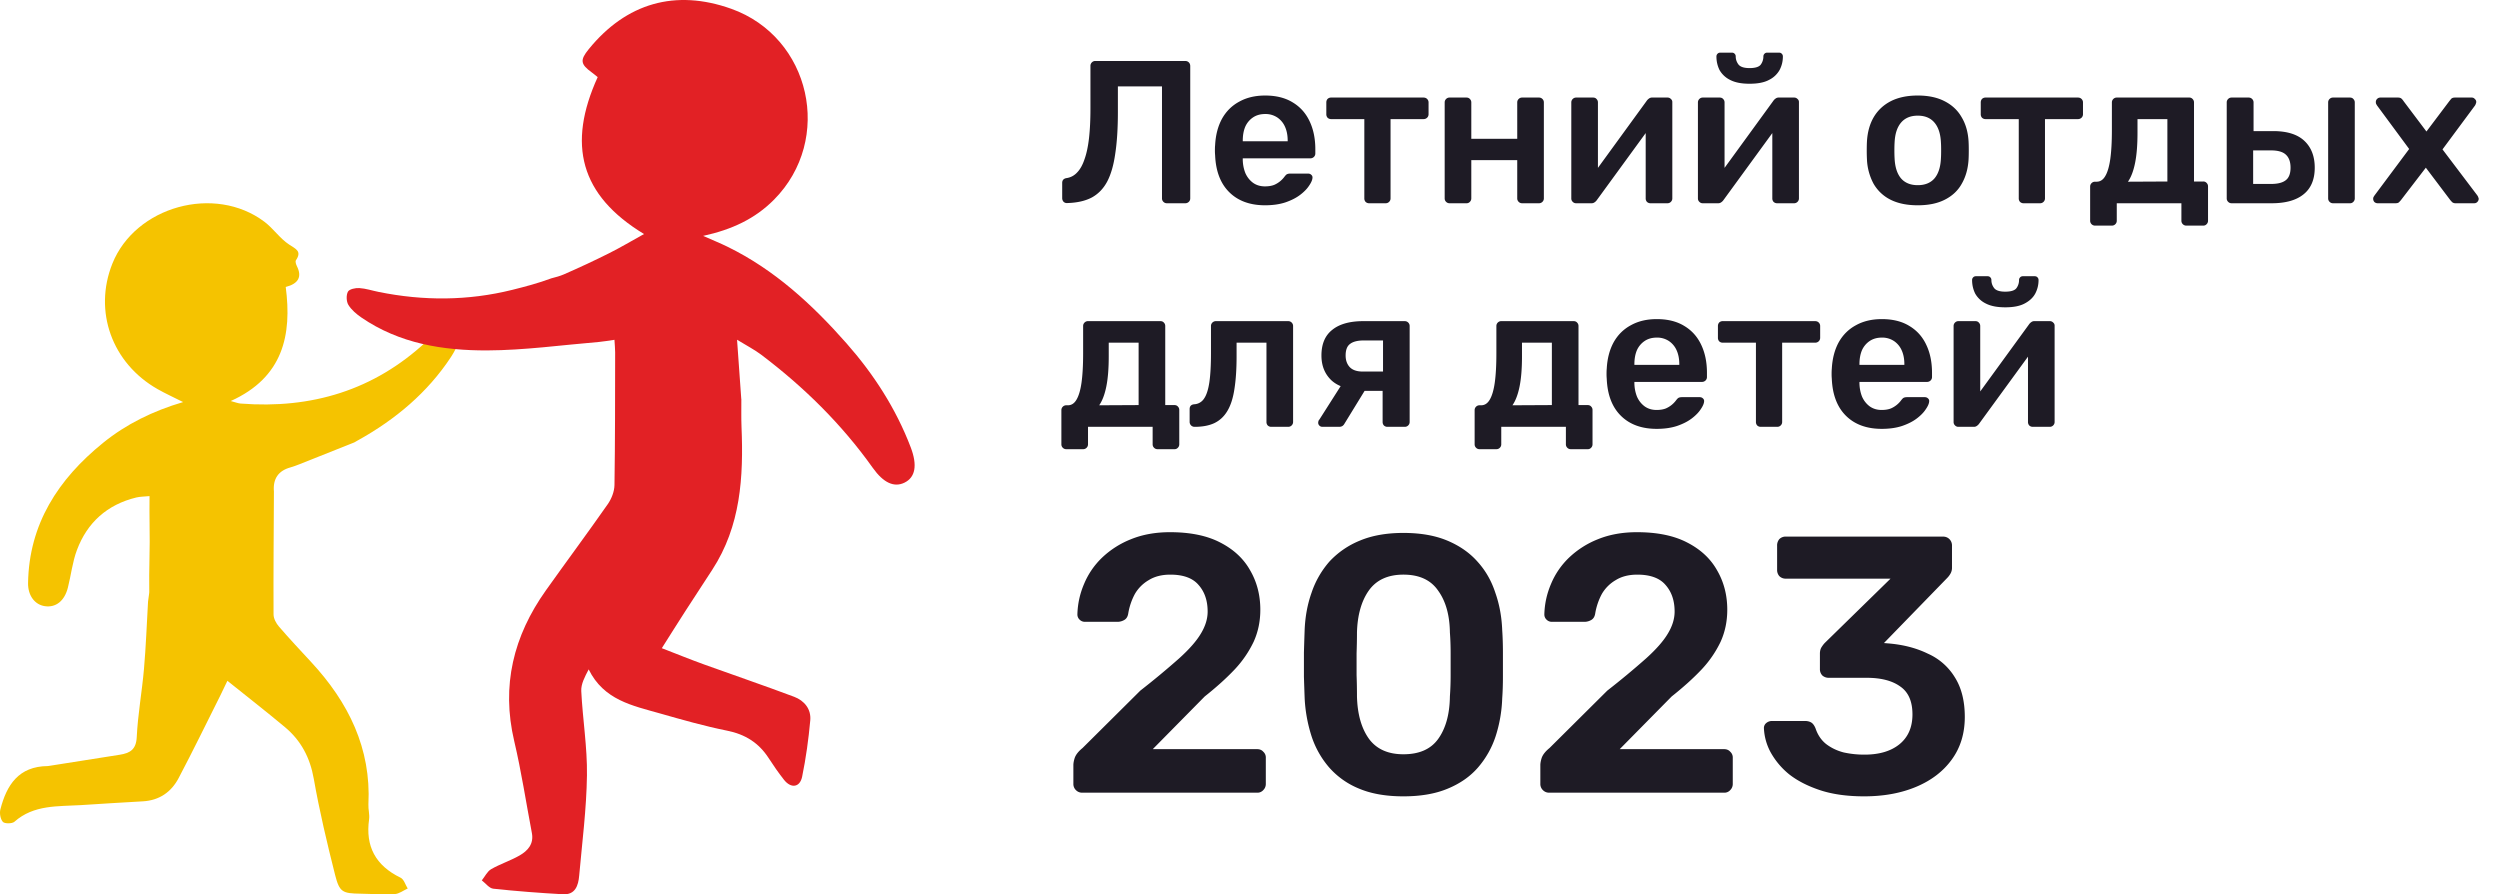
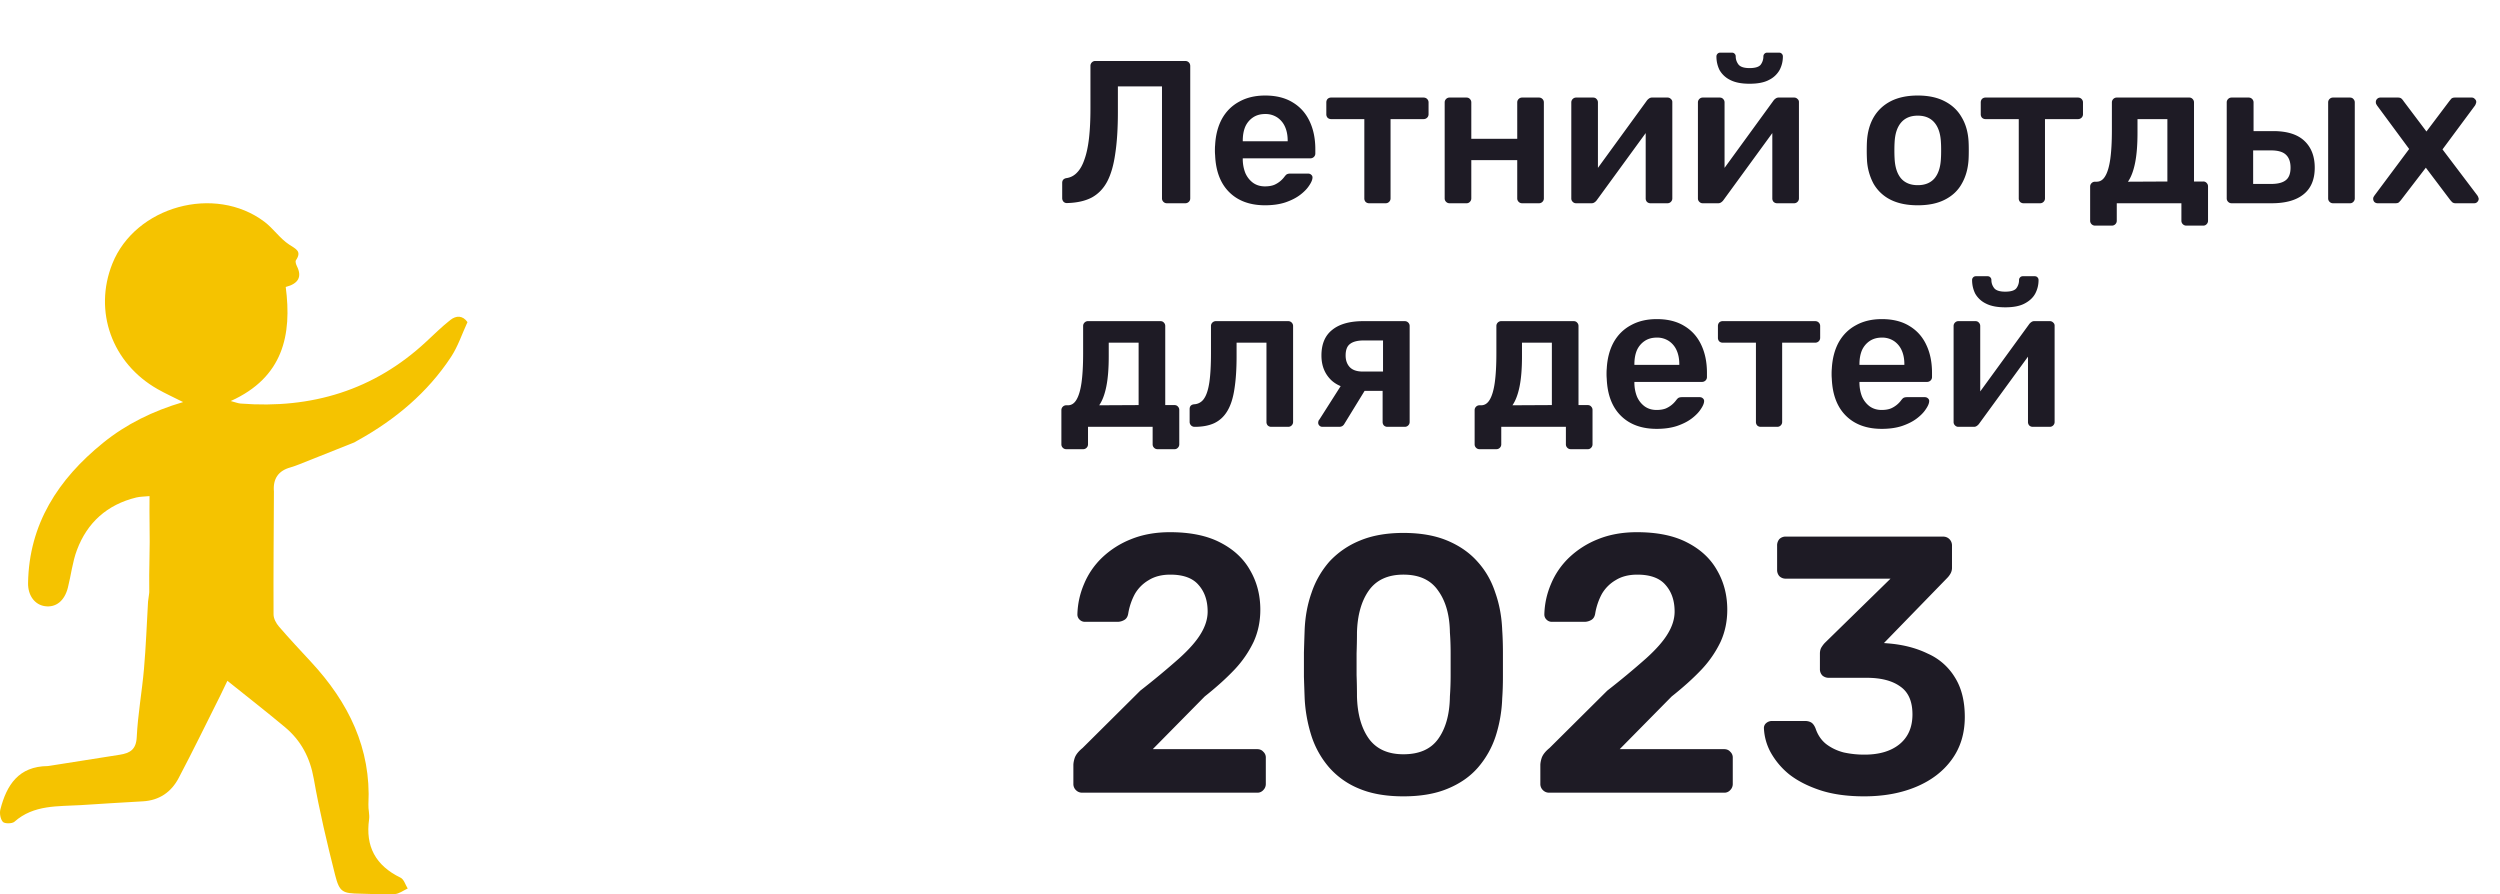
<svg xmlns="http://www.w3.org/2000/svg" width="123" height="44" fill="none">
  <path d="M57.41 10a.231.231 0 0 1-.17-.07.231.231 0 0 1-.07-.17V4.25H55v1.26c0 .8-.043 1.483-.13 2.05-.08.567-.213 1.027-.4 1.38-.187.347-.44.607-.76.78-.32.167-.72.257-1.2.27a.229.229 0 0 1-.18-.06.266.266 0 0 1-.07-.18V9c0-.14.077-.22.23-.24.2-.033.37-.127.51-.28.147-.153.267-.37.36-.65.1-.28.173-.627.22-1.04.047-.42.07-.907.07-1.46V3.24c0-.067.023-.123.07-.17a.231.231 0 0 1 .17-.07h4.42c.073 0 .133.023.18.07.047.047.07.107.07.18v6.51a.231.231 0 0 1-.07.17.244.244 0 0 1-.18.07h-.9Zm4.834.1c-.74 0-1.327-.213-1.76-.64-.434-.427-.667-1.033-.7-1.82a2.576 2.576 0 0 1-.01-.25c0-.107.003-.19.01-.25.026-.5.14-.933.34-1.3.206-.367.49-.647.85-.84.36-.2.783-.3 1.27-.3.54 0 .993.113 1.36.34.366.22.643.53.83.93.186.393.28.85.28 1.37v.21a.232.232 0 0 1-.07.17.244.244 0 0 1-.18.07h-3.32v.08c.006.233.05.45.13.65.086.193.21.35.37.47.166.12.363.18.59.18.186 0 .343-.027.47-.08a1.246 1.246 0 0 0 .48-.38c.06-.08.106-.127.14-.14.04-.02.096-.03.17-.03h.86c.066 0 .12.02.16.06.046.04.066.09.06.15-.007.107-.064.237-.17.39-.1.153-.247.303-.44.45-.194.147-.437.27-.73.37-.287.093-.617.14-.99.14Zm-1.1-3.15h2.21v-.03c0-.26-.044-.487-.13-.68a1.075 1.075 0 0 0-.38-.46 1.041 1.041 0 0 0-.6-.17c-.234 0-.434.057-.6.17a1.074 1.074 0 0 0-.38.46c-.08.193-.12.42-.12.68v.03ZM67.365 10a.244.244 0 0 1-.18-.07.252.252 0 0 1-.06-.17v-3.9h-1.63a.244.244 0 0 1-.18-.07.252.252 0 0 1-.06-.17v-.58c0-.067.02-.123.06-.17a.244.244 0 0 1 .18-.07h4.54c.074 0 .134.023.18.07.047.047.07.103.07.17v.58a.231.231 0 0 1-.07.17.243.243 0 0 1-.18.07h-1.62v3.9a.231.231 0 0 1-.07.17.231.231 0 0 1-.17.07h-.81Zm3.953 0a.231.231 0 0 1-.17-.07.231.231 0 0 1-.07-.17V5.04c0-.067.023-.123.07-.17a.231.231 0 0 1 .17-.07h.83c.073 0 .13.023.17.07.047.047.07.103.07.17v1.79h2.26V5.04c0-.067.023-.123.07-.17a.231.231 0 0 1 .17-.07h.83c.067 0 .123.023.17.07.047.047.07.103.07.17v4.72a.232.232 0 0 1-.07.17.232.232 0 0 1-.17.07h-.83a.231.231 0 0 1-.17-.07.231.231 0 0 1-.07-.17V7.88h-2.26v1.88a.232.232 0 0 1-.07.17.212.212 0 0 1-.17.07h-.83Zm6.22 0a.22.22 0 0 1-.16-.07.22.22 0 0 1-.07-.16V5.04c0-.067.024-.123.07-.17a.232.232 0 0 1 .17-.07h.83c.074 0 .13.023.17.07.047.047.07.103.07.17v3.95l-.35-.25 2.75-3.78a.432.432 0 0 1 .11-.11.242.242 0 0 1 .16-.05h.76a.22.22 0 0 1 .16.07c.047.04.07.09.07.15v4.74a.231.231 0 0 1-.07.17.231.231 0 0 1-.17.07h-.83a.244.244 0 0 1-.18-.07.252.252 0 0 1-.06-.17V5.99l.37.05-2.77 3.8a.429.429 0 0 1-.11.11.242.242 0 0 1-.16.05h-.76Zm6.23 0a.22.22 0 0 1-.16-.07.22.22 0 0 1-.07-.16V5.04c0-.067.024-.123.07-.17a.231.231 0 0 1 .17-.07h.83c.074 0 .13.023.17.07.048.047.07.103.07.17v3.95l-.35-.25 2.75-3.78a.43.43 0 0 1 .11-.11.242.242 0 0 1 .16-.05h.76a.22.22 0 0 1 .16.07c.048.04.07.09.07.15v4.74a.231.231 0 0 1-.07.17.231.231 0 0 1-.17.07h-.83a.244.244 0 0 1-.18-.07.252.252 0 0 1-.06-.17V5.99l.37.05-2.77 3.8a.43.43 0 0 1-.11.11.242.242 0 0 1-.16.05h-.76Zm2.31-5.88c-.4 0-.72-.063-.96-.19a1.2 1.2 0 0 1-.52-.49c-.1-.207-.15-.427-.15-.66 0-.053.018-.097.05-.13.034-.04.08-.06.14-.06h.57c.06 0 .108.02.14.06.034.033.05.077.05.13 0 .147.048.28.14.4.094.113.274.17.54.17.28 0 .464-.057.55-.17a.667.667 0 0 0 .13-.4c0-.053.018-.097.05-.13.034-.04.08-.06.14-.06h.58c.06 0 .108.02.14.06.034.033.05.077.05.13 0 .233-.052.453-.16.66a1.2 1.2 0 0 1-.52.49c-.232.127-.552.19-.96.19Zm8.276 5.98c-.533 0-.983-.093-1.35-.28a1.98 1.98 0 0 1-.83-.79 2.783 2.783 0 0 1-.32-1.19 8.2 8.2 0 0 1-.01-.44c0-.173.004-.32.01-.44.027-.46.137-.857.33-1.19.2-.34.48-.603.84-.79.367-.187.81-.28 1.33-.28s.96.093 1.32.28c.367.187.647.45.84.79.2.333.314.73.34 1.19.007.12.01.267.01.44s-.003.32-.01.44c-.026.453-.136.85-.33 1.19-.186.34-.463.603-.83.79-.36.187-.806.28-1.34.28Zm0-.99c.354 0 .627-.11.82-.33.194-.227.3-.557.32-.99.007-.1.01-.23.01-.39s-.003-.29-.01-.39c-.02-.427-.126-.753-.32-.98-.193-.227-.466-.34-.82-.34-.353 0-.626.113-.82.34-.193.227-.3.553-.32.98-.006.1-.01.23-.01.39s.004.29.01.39c.02.433.127.763.32.99.194.22.467.33.82.33Zm5.209.89a.244.244 0 0 1-.18-.07.252.252 0 0 1-.06-.17v-3.9h-1.63a.244.244 0 0 1-.18-.07.252.252 0 0 1-.06-.17v-.58c0-.067.02-.123.06-.17a.244.244 0 0 1 .18-.07h4.54c.073 0 .133.023.18.07.046.047.07.103.07.17v.58a.234.234 0 0 1-.07.17.245.245 0 0 1-.18.07h-1.62v3.9a.234.234 0 0 1-.07.17.233.233 0 0 1-.17.07h-.81Zm3.512 1.1a.233.233 0 0 1-.17-.07.234.234 0 0 1-.07-.17V9.18c0-.067.024-.123.07-.17a.233.233 0 0 1 .17-.07h.08c.174 0 .314-.09.42-.27.114-.187.197-.467.25-.84.054-.38.08-.86.08-1.44V5.04c0-.067.024-.123.07-.17a.233.233 0 0 1 .17-.07h3.56a.21.21 0 0 1 .17.07.23.23 0 0 1 .07.17v3.89h.45a.21.21 0 0 1 .17.07.23.23 0 0 1 .07.17v1.69a.23.23 0 0 1-.07.17.21.21 0 0 1-.17.07h-.83a.233.233 0 0 1-.17-.07.234.234 0 0 1-.07-.17V10h-3.18v.86a.23.23 0 0 1-.07.17.23.23 0 0 1-.17.07h-.83Zm1.62-2.16 1.94-.01V5.86h-1.47v.67c0 .6-.04 1.097-.12 1.49-.08.393-.196.7-.35.92Zm5.1 1.06a.23.23 0 0 1-.17-.07.23.23 0 0 1-.07-.17V5.04a.23.23 0 0 1 .07-.17.23.23 0 0 1 .17-.07h.84c.066 0 .123.023.17.07.046.047.07.103.07.17v1.41h.97c.68 0 1.19.16 1.53.48.34.32.51.76.51 1.32 0 .58-.184 1.017-.55 1.31-.36.293-.884.44-1.57.44h-1.97Zm1.06-.95h.88c.326 0 .566-.06.72-.18.16-.12.24-.327.24-.62 0-.287-.077-.5-.23-.64-.147-.14-.39-.21-.73-.21h-.88v1.65Zm3.93.95a.23.23 0 0 1-.17-.07.23.23 0 0 1-.07-.17V5.04a.23.23 0 0 1 .07-.17.23.23 0 0 1 .17-.07h.83c.073 0 .13.023.17.07.046.047.07.103.07.17v4.72a.234.234 0 0 1-.07.17.212.212 0 0 1-.17.07h-.83Zm2.196 0a.24.24 0 0 1-.16-.06.239.239 0 0 1-.05-.23.87.87 0 0 1 .06-.1l1.7-2.28-1.58-2.14a1.22 1.22 0 0 1-.05-.09.313.313 0 0 1-.01-.08c0-.06.02-.11.06-.15a.22.22 0 0 1 .16-.07h.87c.08 0 .14.02.18.06.04.04.07.077.09.11l1.13 1.5 1.13-1.5.09-.11c.04-.04.1-.06.18-.06h.83c.06 0 .11.023.15.07.047.04.07.087.07.14a.203.203 0 0 1-.02.09.352.352 0 0 1-.04.09l-1.6 2.16 1.71 2.26c.027.04.043.073.05.1.013.027.02.05.02.07 0 .06-.023.113-.07.16-.04.04-.09.06-.15.06h-.91a.26.26 0 0 1-.17-.05 1.43 1.43 0 0 1-.1-.11l-1.2-1.59-1.22 1.59a1.43 1.43 0 0 1-.1.11c-.033.033-.09.05-.17.05h-.88ZM52.46 22.1a.231.231 0 0 1-.17-.07.231.231 0 0 1-.07-.17v-1.68c0-.067.023-.123.07-.17a.231.231 0 0 1 .17-.07h.08c.173 0 .313-.09.42-.27.113-.187.197-.467.25-.84.053-.38.08-.86.08-1.44v-1.35c0-.067.023-.123.07-.17a.231.231 0 0 1 .17-.07h3.56c.073 0 .13.023.17.07.047.047.07.103.07.17v3.89h.45c.073 0 .13.023.17.07.047.047.07.103.07.17v1.69a.231.231 0 0 1-.07.17.212.212 0 0 1-.17.07h-.83a.231.231 0 0 1-.17-.07.231.231 0 0 1-.07-.17V21h-3.18v.86a.231.231 0 0 1-.07.17.231.231 0 0 1-.17.07h-.83Zm1.62-2.16 1.94-.01v-3.07h-1.47v.67c0 .6-.04 1.097-.12 1.49-.08.393-.197.7-.35.92Zm4.7 1.06a.244.244 0 0 1-.18-.07.244.244 0 0 1-.07-.18v-.62c0-.147.076-.227.23-.24a.61.61 0 0 0 .48-.28c.12-.173.206-.44.26-.8.053-.367.08-.84.08-1.42v-1.35c0-.067.023-.123.07-.17a.244.244 0 0 1 .18-.07h3.55c.066 0 .123.023.17.07.046.047.07.103.07.17v4.72a.231.231 0 0 1-.07.17.231.231 0 0 1-.17.07h-.83a.244.244 0 0 1-.18-.07.252.252 0 0 1-.06-.17v-3.9h-1.47v.67c0 .64-.037 1.183-.11 1.63-.067.44-.184.797-.35 1.07-.16.267-.374.463-.64.59-.26.12-.58.18-.96.18Zm9.485 0a.244.244 0 0 1-.18-.07.252.252 0 0 1-.06-.17v-1.53h-.99v-.05c-.674 0-1.18-.153-1.52-.46-.334-.313-.5-.723-.5-1.23 0-.56.176-.98.53-1.26.353-.287.863-.43 1.53-.43h2.04c.066 0 .123.023.17.07.046.047.07.103.07.17v4.72a.231.231 0 0 1-.07.17.231.231 0 0 1-.17.07h-.85Zm-3.2 0c-.06 0-.11-.02-.15-.06a.192.192 0 0 1-.06-.14c0-.02.003-.043.01-.07a.175.175 0 0 1 .05-.09l1.12-1.76 1.22.16-1.11 1.81a.307.307 0 0 1-.1.11.297.297 0 0 1-.15.04h-.83Zm1.98-2.72h1v-1.53h-.94c-.307 0-.534.057-.68.17-.147.107-.22.297-.22.57 0 .233.066.423.2.57.14.147.353.22.64.22Zm5.747 3.82a.231.231 0 0 1-.17-.07.232.232 0 0 1-.07-.17v-1.68c0-.067.023-.123.07-.17a.231.231 0 0 1 .17-.07h.08c.173 0 .313-.09.42-.27.113-.187.197-.467.25-.84.053-.38.08-.86.08-1.44v-1.35c0-.067.023-.123.07-.17a.231.231 0 0 1 .17-.07h3.56c.073 0 .13.023.17.07.047.047.07.103.07.17v3.89h.45c.073 0 .13.023.17.07.047.047.07.103.07.17v1.69a.231.231 0 0 1-.07.17.212.212 0 0 1-.17.07h-.83a.231.231 0 0 1-.17-.07.232.232 0 0 1-.07-.17V21h-3.18v.86a.231.231 0 0 1-.07.17.231.231 0 0 1-.17.07h-.83Zm1.62-2.16 1.94-.01v-3.07h-1.47v.67c0 .6-.04 1.097-.12 1.49-.08.393-.197.7-.35.92Zm7.1 1.16c-.74 0-1.327-.213-1.76-.64-.434-.427-.667-1.033-.7-1.82a2.609 2.609 0 0 1-.01-.25c0-.107.003-.19.01-.25.026-.5.14-.933.34-1.3.206-.367.49-.647.85-.84.36-.2.783-.3 1.27-.3.54 0 .993.113 1.36.34.366.22.643.53.83.93.186.393.28.85.28 1.37v.21a.231.231 0 0 1-.07.17.243.243 0 0 1-.18.07h-3.32v.08c.006.233.05.45.13.65.086.193.21.35.37.47.166.12.363.18.59.18.186 0 .343-.027.47-.08a1.245 1.245 0 0 0 .48-.38c.06-.08.106-.127.14-.14.04-.02.096-.03.17-.03h.86c.066 0 .12.02.16.06.046.04.066.09.06.15-.007.107-.064.237-.17.39-.1.153-.247.303-.44.45-.194.147-.437.27-.73.37-.287.093-.617.14-.99.14Zm-1.1-3.15h2.21v-.03c0-.26-.044-.487-.13-.68a1.074 1.074 0 0 0-.38-.46 1.041 1.041 0 0 0-.6-.17c-.234 0-.434.057-.6.17a1.075 1.075 0 0 0-.38.46c-.08.193-.12.42-.12.68v.03Zm6.22 3.05a.244.244 0 0 1-.18-.07.252.252 0 0 1-.06-.17v-3.9h-1.63a.244.244 0 0 1-.18-.07.252.252 0 0 1-.06-.17v-.58c0-.067.02-.123.06-.17a.244.244 0 0 1 .18-.07h4.54c.074 0 .134.023.18.07.047.047.07.103.07.17v.58a.231.231 0 0 1-.07.17.244.244 0 0 1-.18.07h-1.62v3.9a.231.231 0 0 1-.07.17.231.231 0 0 1-.17.07h-.81Zm5.953.1c-.74 0-1.326-.213-1.76-.64-.433-.427-.666-1.033-.7-1.82a2.609 2.609 0 0 1-.01-.25c0-.107.004-.19.01-.25.027-.5.14-.933.34-1.3.207-.367.49-.647.85-.84.36-.2.784-.3 1.27-.3.54 0 .994.113 1.36.34.367.22.644.53.83.93.187.393.28.85.28 1.37v.21a.231.231 0 0 1-.07.17.243.243 0 0 1-.18.07h-3.32v.08c.007.233.05.45.13.65.087.193.21.35.37.47.167.12.364.18.59.18.187 0 .344-.027.47-.08a1.245 1.245 0 0 0 .48-.38c.06-.08.107-.127.14-.14.04-.02.097-.03.17-.03h.86c.067 0 .12.02.16.06.047.04.067.09.06.15-.006.107-.063.237-.17.39-.1.153-.246.303-.44.45-.193.147-.436.27-.73.37-.286.093-.616.14-.99.14Zm-1.1-3.15h2.21v-.03c0-.26-.043-.487-.13-.68a1.074 1.074 0 0 0-.38-.46 1.041 1.041 0 0 0-.6-.17c-.233 0-.433.057-.6.17a1.075 1.075 0 0 0-.38.46c-.08.193-.12.42-.12.68v.03ZM96.347 21a.22.22 0 0 1-.16-.07.22.22 0 0 1-.07-.16v-4.73c0-.067.023-.123.07-.17a.231.231 0 0 1 .17-.07h.83c.073 0 .13.023.17.07.047.047.07.103.07.17v3.95l-.35-.25 2.75-3.78a.432.432 0 0 1 .11-.11.241.241 0 0 1 .16-.05h.76a.22.22 0 0 1 .16.07c.047.04.07.09.07.15v4.74a.23.23 0 0 1-.07.17.231.231 0 0 1-.17.07h-.83a.244.244 0 0 1-.18-.07.252.252 0 0 1-.06-.17v-3.77l.37.05-2.77 3.8a.428.428 0 0 1-.11.11.242.242 0 0 1-.16.05h-.76Zm2.31-5.88c-.4 0-.72-.063-.96-.19a1.2 1.2 0 0 1-.52-.49c-.1-.207-.15-.427-.15-.66 0-.053.017-.097.05-.13.033-.04.08-.06.14-.06h.57c.06 0 .107.02.14.06.033.033.05.077.05.13 0 .147.047.28.14.4.093.113.273.17.54.17.28 0 .463-.057.55-.17a.667.667 0 0 0 .13-.4c0-.053.017-.097.05-.13.033-.04.08-.06.14-.06h.58c.06 0 .107.02.14.06.033.033.05.077.05.13 0 .233-.053.453-.16.66-.107.2-.28.363-.52.49-.233.127-.553.19-.96.19ZM53.242 39a.417.417 0 0 1-.306-.126.417.417 0 0 1-.126-.306v-.918c0-.108.024-.234.072-.378.06-.156.186-.312.378-.468l2.844-2.826a39.284 39.284 0 0 0 1.908-1.584c.492-.444.846-.846 1.062-1.206.228-.372.342-.738.342-1.098 0-.54-.15-.978-.45-1.314-.288-.336-.75-.504-1.386-.504-.42 0-.774.09-1.062.27a1.87 1.87 0 0 0-.684.684 3.09 3.09 0 0 0-.324.954c-.024.156-.09.264-.198.324a.662.662 0 0 1-.324.09h-1.602a.366.366 0 0 1-.27-.108.345.345 0 0 1-.108-.252c.012-.516.12-1.014.324-1.494.204-.492.498-.924.882-1.296a4.42 4.42 0 0 1 1.44-.918c.564-.228 1.2-.342 1.908-.342.996 0 1.818.168 2.466.504.66.336 1.152.792 1.476 1.368.336.576.504 1.224.504 1.944 0 .564-.108 1.086-.324 1.566a5.348 5.348 0 0 1-.936 1.368c-.408.432-.9.876-1.476 1.332l-2.556 2.592h5.13c.132 0 .234.042.306.126a.381.381 0 0 1 .126.306v1.278c0 .12-.042.222-.126.306a.381.381 0 0 1-.306.126h-8.604Zm15.807.18c-.853 0-1.579-.126-2.178-.378a3.92 3.92 0 0 1-1.477-1.044 4.477 4.477 0 0 1-.864-1.53 7.283 7.283 0 0 1-.341-1.872c-.012-.324-.024-.678-.036-1.062v-1.188c.011-.396.023-.762.035-1.098.025-.66.138-1.278.343-1.854a4.488 4.488 0 0 1 .881-1.53 4.196 4.196 0 0 1 1.494-1.026c.6-.252 1.314-.378 2.142-.378.84 0 1.56.126 2.16.378.6.252 1.093.594 1.477 1.026.395.432.69.942.882 1.53.204.576.318 1.194.342 1.854.023.336.035.702.035 1.098v1.188c0 .384-.011.738-.035 1.062a6.797 6.797 0 0 1-.325 1.872 4.477 4.477 0 0 1-.864 1.53c-.383.444-.882.792-1.493 1.044-.6.252-1.327.378-2.178.378Zm0-2.07c.78 0 1.35-.252 1.71-.756.371-.516.564-1.212.576-2.088.024-.348.036-.696.036-1.044v-1.08c0-.36-.012-.702-.036-1.026-.012-.852-.204-1.536-.576-2.052-.36-.528-.93-.792-1.71-.792-.769 0-1.339.264-1.71.792-.36.516-.552 1.2-.576 2.052 0 .324-.007.666-.019 1.026v1.08c.013.348.019.696.019 1.044.023.876.221 1.572.593 2.088.373.504.937.756 1.693.756ZM76.217 39a.417.417 0 0 1-.306-.126.417.417 0 0 1-.126-.306v-.918c0-.108.024-.234.072-.378.06-.156.186-.312.378-.468l2.844-2.826a39.284 39.284 0 0 0 1.908-1.584c.492-.444.846-.846 1.062-1.206.228-.372.342-.738.342-1.098 0-.54-.15-.978-.45-1.314-.288-.336-.75-.504-1.386-.504-.42 0-.774.09-1.062.27a1.87 1.87 0 0 0-.684.684 3.09 3.09 0 0 0-.324.954c-.024.156-.09.264-.198.324a.662.662 0 0 1-.324.09H76.36a.366.366 0 0 1-.27-.108.345.345 0 0 1-.108-.252c.012-.516.12-1.014.324-1.494.204-.492.498-.924.882-1.296a4.42 4.42 0 0 1 1.44-.918c.564-.228 1.2-.342 1.908-.342.996 0 1.818.168 2.466.504.66.336 1.152.792 1.476 1.368.336.576.504 1.224.504 1.944 0 .564-.108 1.086-.324 1.566a5.348 5.348 0 0 1-.936 1.368c-.408.432-.9.876-1.476 1.332l-2.556 2.592h5.13c.132 0 .234.042.306.126a.381.381 0 0 1 .126.306v1.278c0 .12-.042.222-.126.306a.381.381 0 0 1-.306.126h-8.604Zm15.5.18c-.84 0-1.566-.102-2.178-.306-.612-.204-1.122-.468-1.53-.792a3.722 3.722 0 0 1-.9-1.08 2.732 2.732 0 0 1-.324-1.17.31.31 0 0 1 .108-.252.43.43 0 0 1 .288-.108h1.62c.12 0 .222.024.306.072.084.048.156.144.216.288.108.324.282.582.522.774.252.192.54.33.864.414a4.72 4.72 0 0 0 1.026.108c.72 0 1.29-.168 1.71-.504.432-.348.648-.84.648-1.476s-.198-1.092-.594-1.368c-.396-.288-.948-.432-1.656-.432H89.99a.48.48 0 0 1-.324-.108.439.439 0 0 1-.126-.324v-.756c0-.12.024-.222.072-.306.06-.096.12-.174.18-.234l3.222-3.15h-5.148a.439.439 0 0 1-.324-.126.454.454 0 0 1-.108-.306V26.85a.48.48 0 0 1 .108-.324.439.439 0 0 1 .324-.126h7.722c.132 0 .24.042.324.126a.439.439 0 0 1 .126.324v1.08a.57.57 0 0 1-.072.288 1.016 1.016 0 0 1-.162.216l-3.114 3.204.216.018c.732.06 1.38.228 1.944.504a2.95 2.95 0 0 1 1.332 1.17c.324.516.486 1.164.486 1.944 0 .816-.216 1.518-.648 2.106-.42.576-1.002 1.02-1.746 1.332-.744.312-1.596.468-2.556.468Z" fill="#1E1B25" />
  <path d="M23 15.848c-.24-.342-.561-.326-.841-.106-.419.33-.799.706-1.19 1.069-2.565 2.388-5.64 3.316-9.131 3.044-.122-.009-.24-.059-.486-.124 2.585-1.166 3.015-3.254 2.706-5.612.628-.162.811-.503.55-1.023-.043-.086-.089-.228-.049-.289.303-.45 0-.554-.338-.778-.454-.299-.772-.787-1.21-1.117-2.446-1.844-6.355-.758-7.483 2.06-.936 2.344-.02 4.897 2.226 6.173.382.217.786.4 1.256.637-1.486.438-2.802 1.084-3.943 2.01-2.206 1.787-3.64 3.995-3.686 6.896-.01.616.335 1.067.83 1.136.54.077.965-.258 1.13-.917.156-.614.223-1.256.444-1.845.505-1.347 1.48-2.235 2.923-2.586.184-.045.382-.041.649-.068 0 .51-.009.966.002 1.419.027 1.144-.035 2.161-.015 3.305 0 0 0 .053-.06.465-.064 1.097-.104 2.221-.2 3.314-.097 1.12-.302 2.232-.356 3.352-.029.616-.33.792-.846.872-1.142.176-2.282.36-3.423.54-.035.006-.071.014-.107.015-1.442.013-2.027.94-2.333 2.132-.05.19 0 .476.122.614.086.096.456.094.568-.005.954-.847 2.137-.75 3.283-.82 1.01-.062 2.02-.132 3.03-.185.823-.044 1.408-.463 1.767-1.144.71-1.346 1.374-2.714 2.056-4.073.107-.214.208-.432.343-.713.982.788 1.92 1.518 2.832 2.28.796.665 1.236 1.507 1.418 2.54.28 1.59.654 3.164 1.049 4.73.217.857.368.91 1.253.924.56.008 1.122.05 1.68.019.218-.012.426-.178.64-.274-.115-.182-.185-.451-.351-.532-1.235-.598-1.735-1.545-1.55-2.87.034-.241-.046-.495-.033-.74.14-2.75-.977-5.013-2.817-7-.534-.578-1.072-1.15-1.584-1.745-.14-.161-.265-.396-.266-.597-.01-2.016.009-4.032.018-6.046-.055-.627.216-1.024.812-1.188.155-.044.306-.102.456-.16l2.687-1.07.15-.088.022-.01c1.85-1.027 3.43-2.35 4.586-4.106.345-.524.544-1.14.81-1.714Z" fill="#F5C300" />
-   <path d="M36.47 19.622c-.064-.905-.13-1.81-.207-2.907.486.298.856.486 1.183.733 2.102 1.588 3.963 3.416 5.497 5.574.527.74 1.052.972 1.559.724.53-.26.645-.846.306-1.736-.727-1.91-1.827-3.607-3.163-5.122-1.682-1.908-3.548-3.625-5.865-4.755-.346-.169-.702-.313-1.186-.527 1.412-.308 2.557-.842 3.491-1.786 2.932-2.964 1.806-7.992-2.108-9.388-2.74-.977-5.163-.29-7.015 1.992-.433.533-.404.736.155 1.14.102.074.198.158.289.23-1.506 3.31-.87 5.811 2.28 7.72-.607.336-1.153.662-1.719.945-.733.368-1.478.714-2.229 1.042-.18.078-.403.14-.61.192-.64.238-1.268.404-1.93.569-2.175.54-4.37.547-6.565.101-.318-.063-.633-.17-.954-.19-.19-.012-.49.05-.56.176-.092.17-.081.484.021.651.151.248.4.456.643.623 1.868 1.281 4.013 1.626 6.19 1.617 1.832-.007 3.663-.264 5.494-.416.234-.02.465-.064.764-.106.013.241.034.428.034.615-.004 2.177 0 4.356-.033 6.533-.005.316-.145.673-.329.937-.998 1.428-2.039 2.828-3.05 4.25-1.59 2.24-2.197 4.68-1.553 7.411.352 1.491.58 3.011.868 4.518.104.542-.202.876-.606 1.108-.448.256-.952.417-1.399.674-.193.113-.307.364-.458.55.187.143.364.389.564.41 1.139.123 2.283.209 3.428.274.606.034.756-.43.798-.91.147-1.645.36-3.29.383-4.938.02-1.381-.212-2.765-.28-4.15-.017-.346.174-.701.365-1.066.743 1.512 2.159 1.783 3.495 2.163 1.098.313 2.2.627 3.316.852.887.178 1.556.596 2.044 1.35.235.365.484.722.752 1.064.345.44.784.387.895-.15.188-.913.315-1.842.4-2.77.052-.556-.294-.973-.793-1.161-1.471-.553-2.96-1.059-4.438-1.593-.659-.238-1.308-.502-2.073-.798.401-.633.784-1.245 1.175-1.851.432-.67.868-1.339 1.305-2.005 1.406-2.155 1.544-4.572 1.441-7.04-.018-.455-.005-.913-.008-1.37l-.005-.003Z" fill="#E22125" />
</svg>